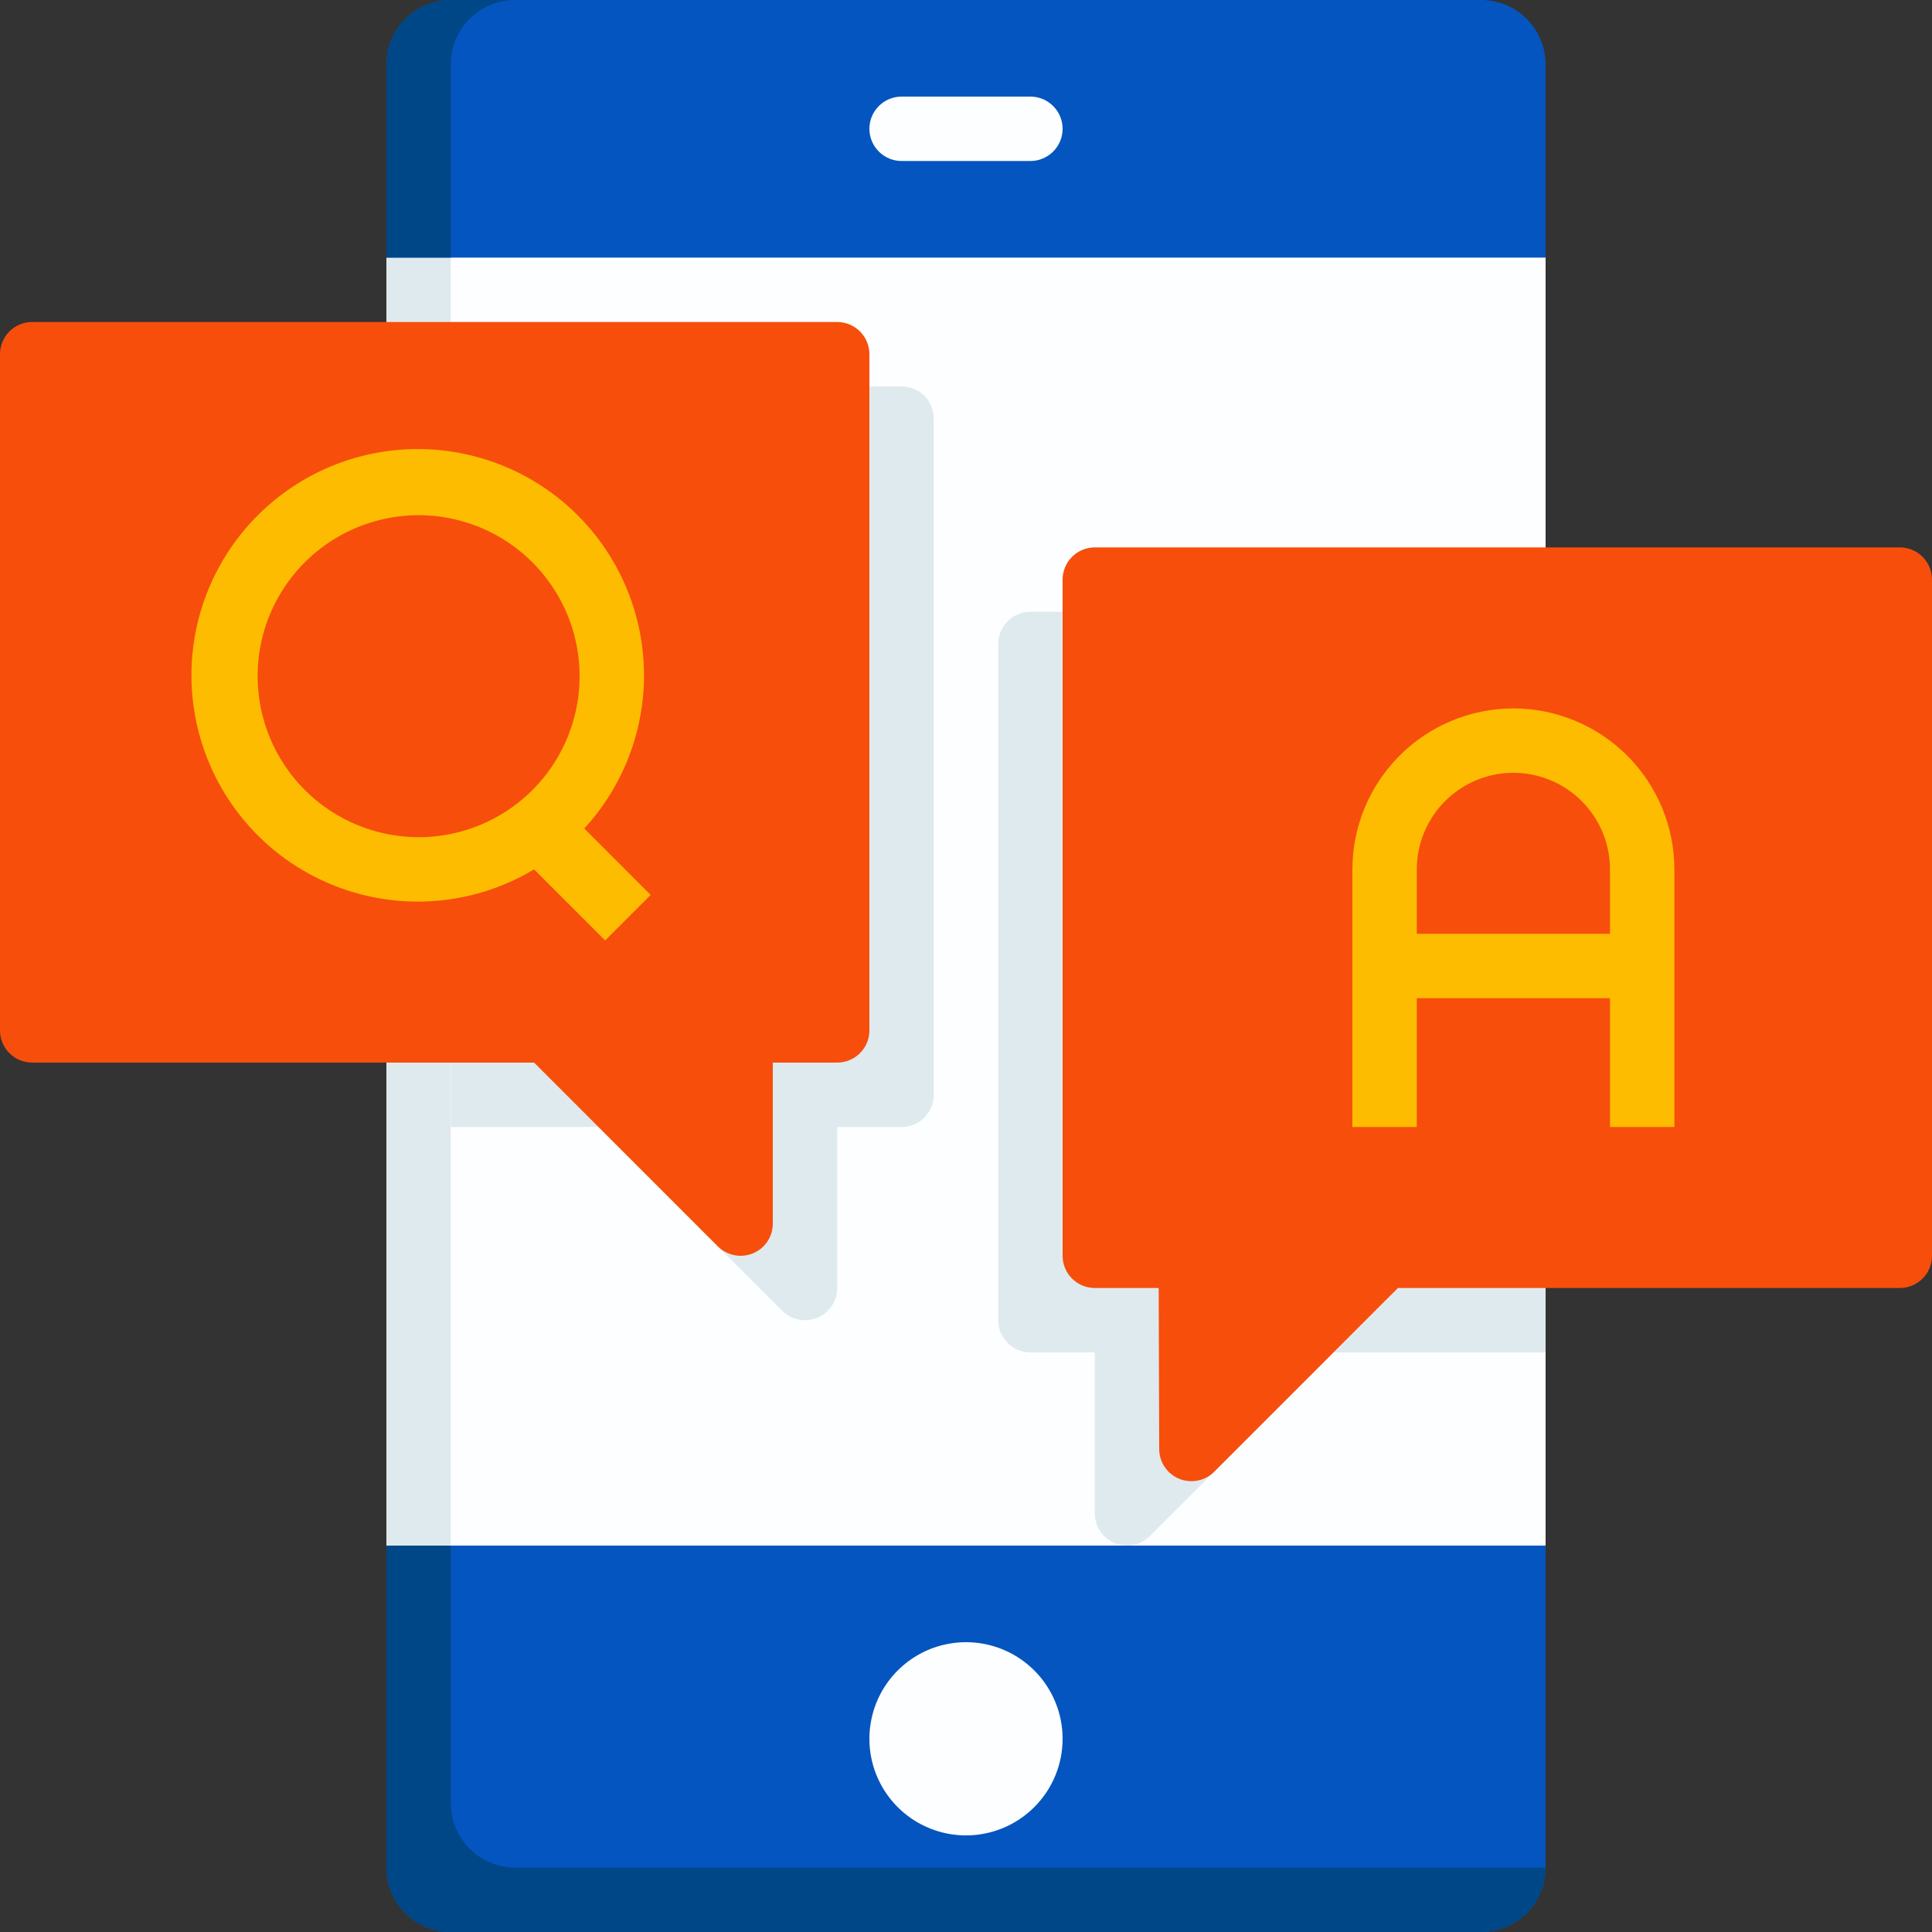
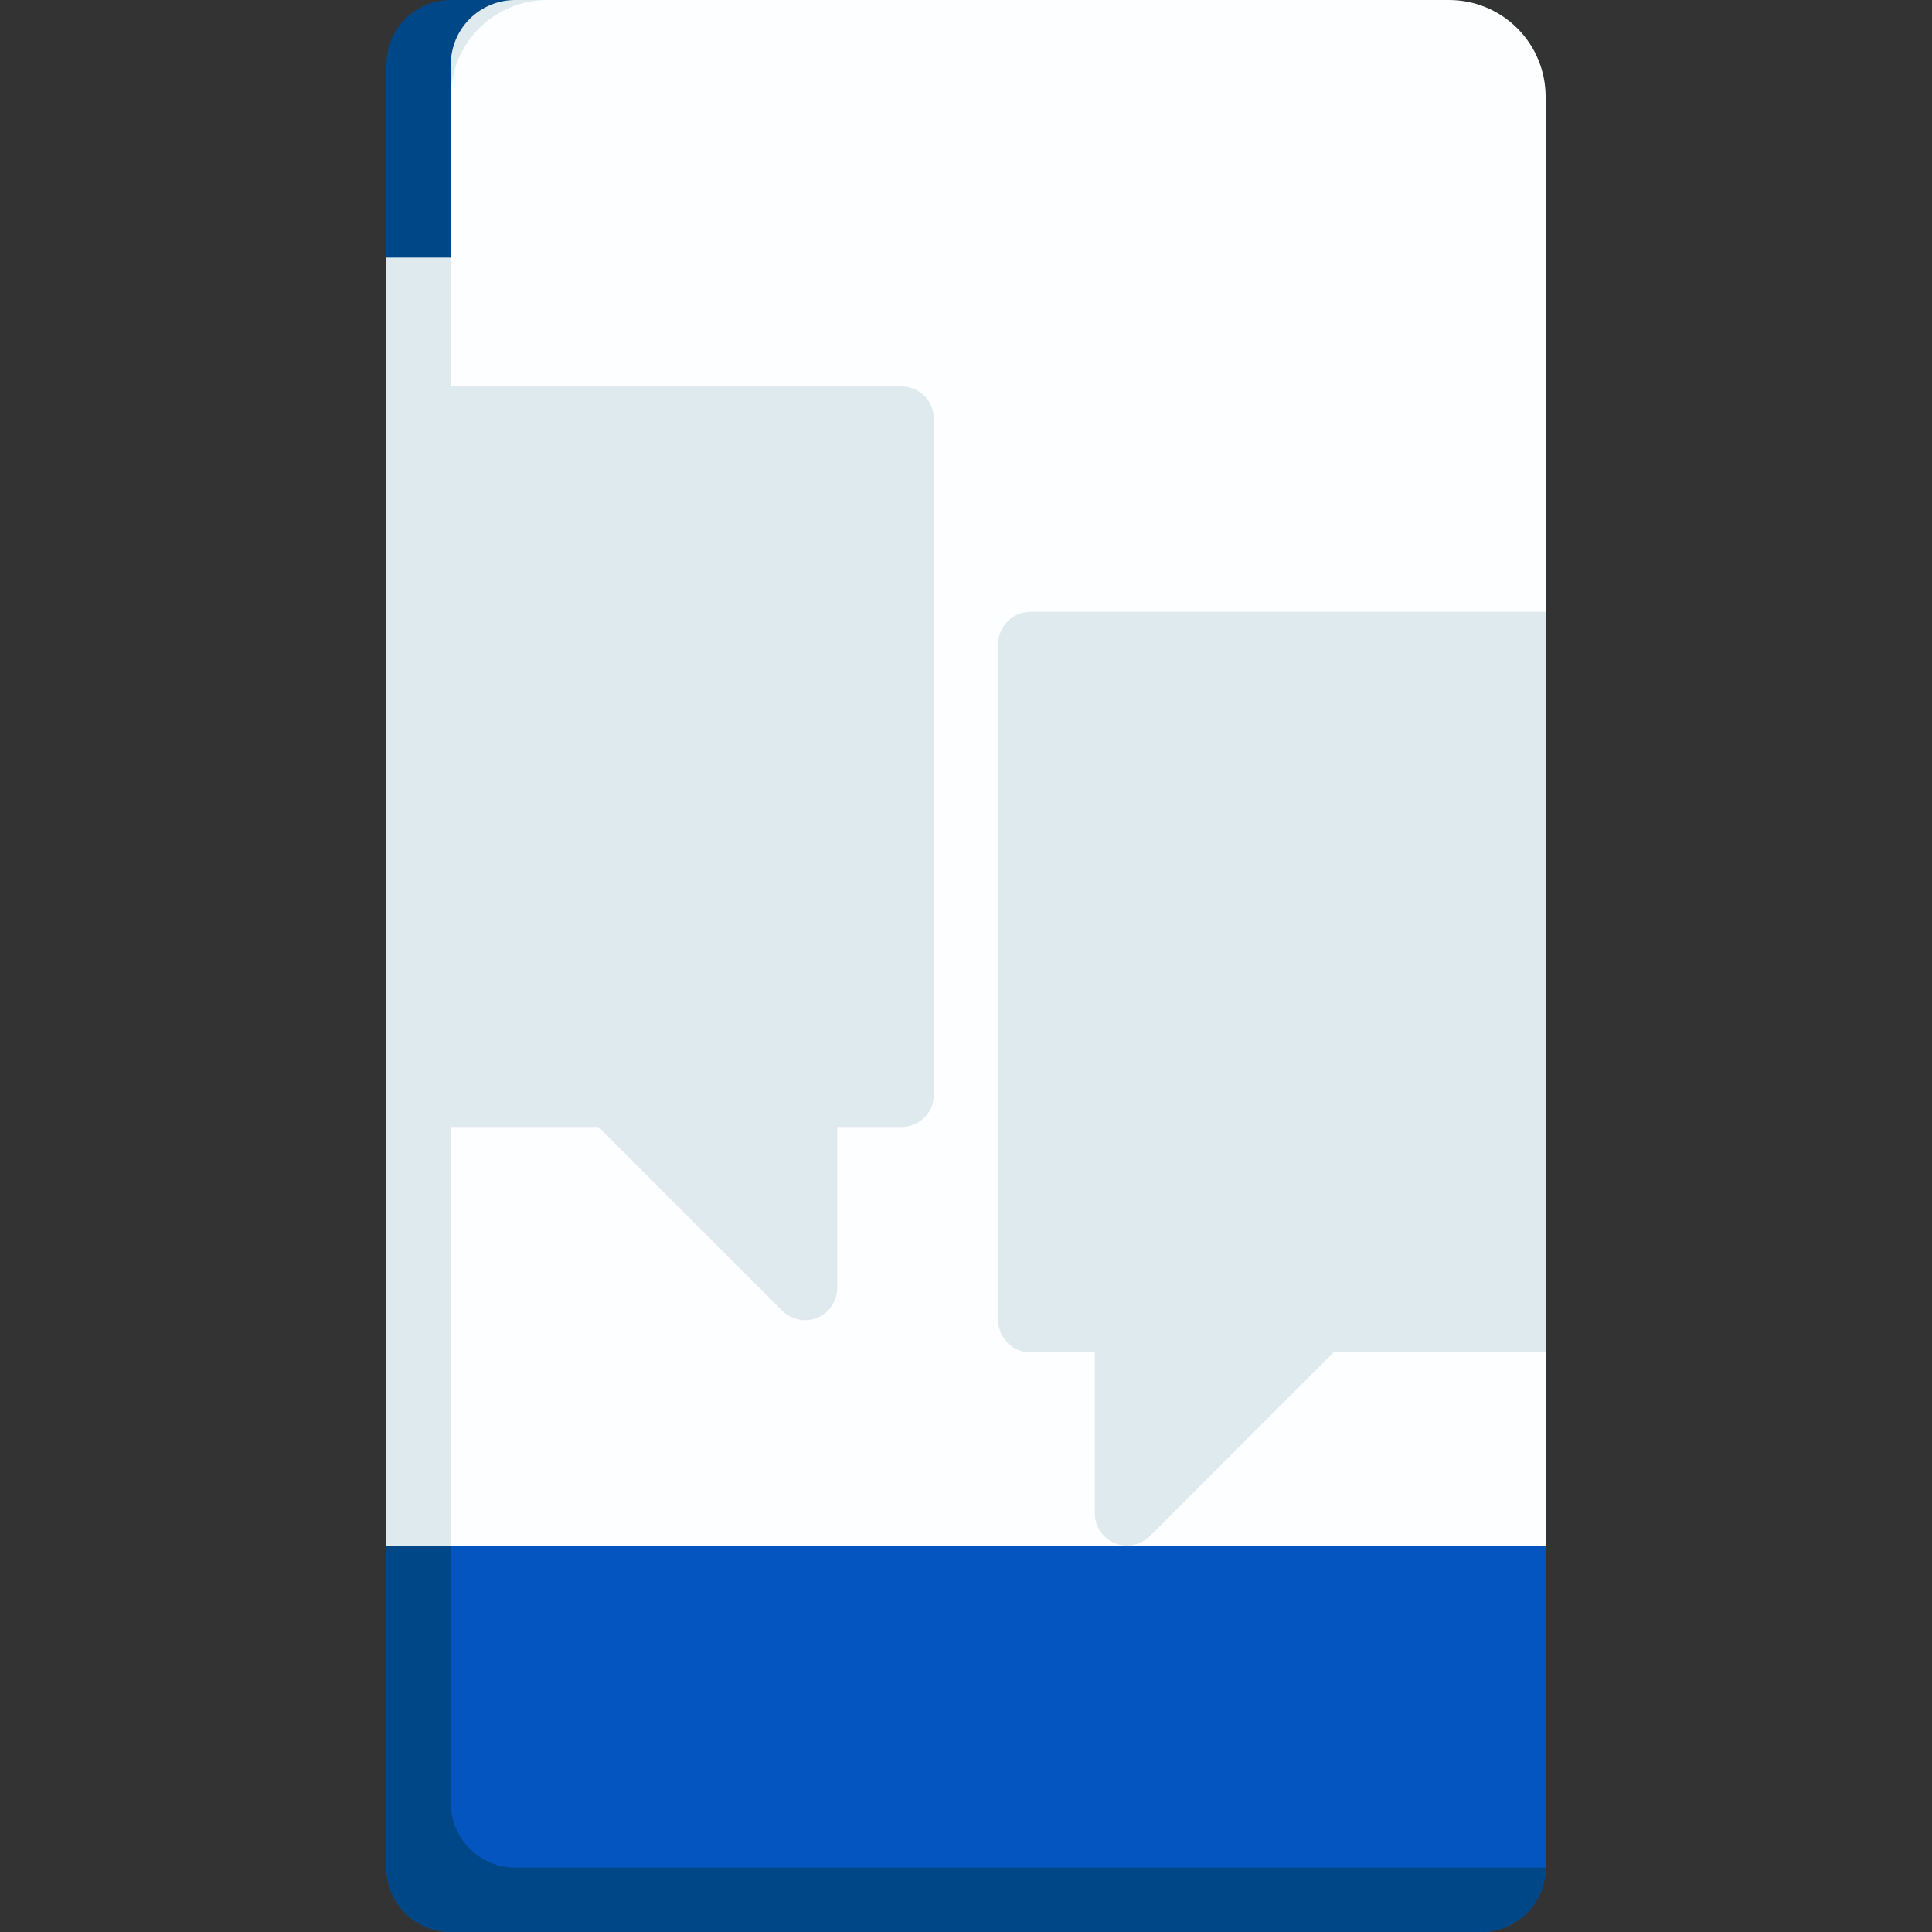
<svg xmlns="http://www.w3.org/2000/svg" width="60" height="60" viewBox="0 0 60 60" fill="none">
  <rect x="0" y="0" width="60" height="60" fill="#333333" stroke="none" />
  <path d="M45 60H15C14.204 60 13.441 59.684 12.879 59.121C12.316 58.559 12 57.796 12 57V3C12 2.204 12.316 1.441 12.879 0.879C13.441 0.316 14.204 0 15 0H45C45.796 0 46.559 0.316 47.121 0.879C47.684 1.441 48 2.204 48 3V57C48 57.796 47.684 58.559 47.121 59.121C46.559 59.684 45.796 60 45 60Z" fill="#FDFEFF" />
  <path d="M32 19H48V42H41.414L35.707 47.707C35.52 47.895 35.265 48 35 48C34.868 48 34.738 47.975 34.617 47.924C34.434 47.848 34.278 47.72 34.168 47.556C34.059 47.391 34 47.198 34 47V42H32C31.735 42 31.48 41.895 31.293 41.707C31.105 41.52 31 41.265 31 41V20C31 19.735 31.105 19.48 31.293 19.293C31.48 19.105 31.735 19 32 19ZM14 57V3C14 2.204 14.316 1.441 14.879 0.879C15.441 0.316 16.204 0 17 0H15C14.204 0 13.441 0.316 12.879 0.879C12.316 1.441 12 2.204 12 3V57C12 57.796 12.316 58.559 12.879 59.121C13.441 59.684 14.204 60 15 60H17C16.204 60 15.441 59.684 14.879 59.121C14.316 58.559 14 57.796 14 57Z" fill="#DFEAEF" />
-   <path d="M37 46C36.868 46 36.738 45.975 36.617 45.924C36.434 45.848 36.278 45.72 36.168 45.556C36.059 45.391 36 45.198 36 45L35.984 40H34C33.735 40 33.48 39.895 33.293 39.707C33.105 39.52 33 39.265 33 39V18C33 17.735 33.105 17.48 33.293 17.293C33.48 17.105 33.735 17 34 17H59C59.265 17 59.52 17.105 59.707 17.293C59.895 17.48 60 17.735 60 18V39C60 39.265 59.895 39.52 59.707 39.707C59.52 39.895 59.265 40 59 40H43.414L37.707 45.707C37.52 45.895 37.265 46 37 46Z" fill="#F74E0C" />
  <path d="M46 60H14C13.47 60 12.961 59.789 12.586 59.414C12.211 59.039 12 58.53 12 58V48H48V58C48 58.53 47.789 59.039 47.414 59.414C47.039 59.789 46.53 60 46 60Z" fill="#0455BF" />
  <path d="M14 56V48H12V58C12 58.53 12.211 59.039 12.586 59.414C12.961 59.789 13.47 60 14 60H46C46.53 60 47.039 59.789 47.414 59.414C47.789 59.039 48 58.53 48 58H16C15.47 58 14.961 57.789 14.586 57.414C14.211 57.039 14 56.53 14 56Z" fill="#004787" />
-   <path d="M30 57C29.407 57 28.827 56.824 28.333 56.494C27.84 56.165 27.455 55.696 27.228 55.148C27.001 54.6 26.942 53.997 27.058 53.415C27.173 52.833 27.459 52.298 27.879 51.879C28.298 51.459 28.833 51.173 29.415 51.058C29.997 50.942 30.6 51.001 31.148 51.228C31.696 51.455 32.165 51.84 32.494 52.333C32.824 52.827 33 53.407 33 54C33 54.796 32.684 55.559 32.121 56.121C31.559 56.684 30.796 57 30 57Z" fill="#FDFEFF" />
-   <path d="M48 8H12V2C12 1.47 12.211 0.961 12.586 0.586C12.961 0.211 13.47 0 14 0H46C46.53 0 47.039 0.211 47.414 0.586C47.789 0.961 48 1.47 48 2V8Z" fill="#0455BF" />
  <path d="M16 0H14C13.47 0 12.961 0.211 12.586 0.586C12.211 0.961 12 1.47 12 2V8H14V2C14 1.47 14.211 0.961 14.586 0.586C14.961 0.211 15.47 0 16 0Z" fill="#004787" />
  <path d="M32 3H28C27.448 3 27 3.448 27 4C27 4.552 27.448 5 28 5H32C32.552 5 33 4.552 33 4C33 3.448 32.552 3 32 3Z" fill="#FDFEFF" />
  <path d="M28 12H14V35H18.586L24.293 40.707C24.48 40.895 24.735 41 25 41C25.131 41 25.262 40.975 25.383 40.924C25.566 40.848 25.722 40.72 25.832 40.556C25.942 40.391 26 40.198 26 40V35H28C28.265 35 28.52 34.895 28.707 34.707C28.895 34.52 29 34.265 29 34V13C29 12.735 28.895 12.48 28.707 12.293C28.52 12.105 28.265 12 28 12Z" fill="#DFEAEF" />
-   <path d="M23 39C22.735 39 22.48 38.895 22.293 38.707L16.586 33H1C0.735 33 0.48 32.895 0.293 32.707C0.105 32.52 0 32.265 0 32V11C0 10.735 0.105 10.48 0.293 10.293C0.48 10.105 0.735 10 1 10H26C26.265 10 26.52 10.105 26.707 10.293C26.895 10.48 27 10.735 27 11V32C27 32.265 26.895 32.52 26.707 32.707C26.52 32.895 26.265 33 26 33H24V38C24 38.198 23.942 38.391 23.832 38.556C23.722 38.72 23.566 38.848 23.383 38.924C23.262 38.975 23.131 39 23 39Z" fill="#F74E0C" />
-   <path d="M20.207 27.793L18.145 25.73C19.347 24.422 20.01 22.708 20 20.932C19.989 19.155 19.306 17.449 18.089 16.155C16.871 14.862 15.208 14.078 13.436 13.961C11.663 13.844 9.912 14.403 8.535 15.525C7.157 16.647 6.256 18.249 6.012 20.008C5.769 21.768 6.2 23.555 7.22 25.009C8.241 26.463 9.774 27.477 11.511 27.846C13.249 28.216 15.062 27.913 16.586 27L18.793 29.207L20.207 27.793ZM8 21C8 20.011 8.293 19.044 8.842 18.222C9.392 17.4 10.173 16.759 11.086 16.381C12 16.002 13.005 15.903 13.975 16.096C14.945 16.289 15.836 16.765 16.535 17.464C17.235 18.164 17.711 19.055 17.904 20.024C18.097 20.994 17.998 22 17.619 22.913C17.241 23.827 16.6 24.608 15.778 25.157C14.955 25.707 13.989 26 13 26C11.674 25.998 10.403 25.471 9.466 24.534C8.529 23.596 8.001 22.326 8 21ZM47 22C45.674 22.002 44.403 22.529 43.466 23.466C42.529 24.404 42.001 25.674 42 27V35H44V31H50V35H52V27C51.998 25.674 51.471 24.404 50.534 23.466C49.596 22.529 48.325 22.002 47 22ZM44 29V27C44 26.204 44.316 25.441 44.879 24.879C45.441 24.316 46.204 24 47 24C47.795 24 48.559 24.316 49.121 24.879C49.684 25.441 50 26.204 50 27V29H44Z" fill="#FEBC00" />
</svg>